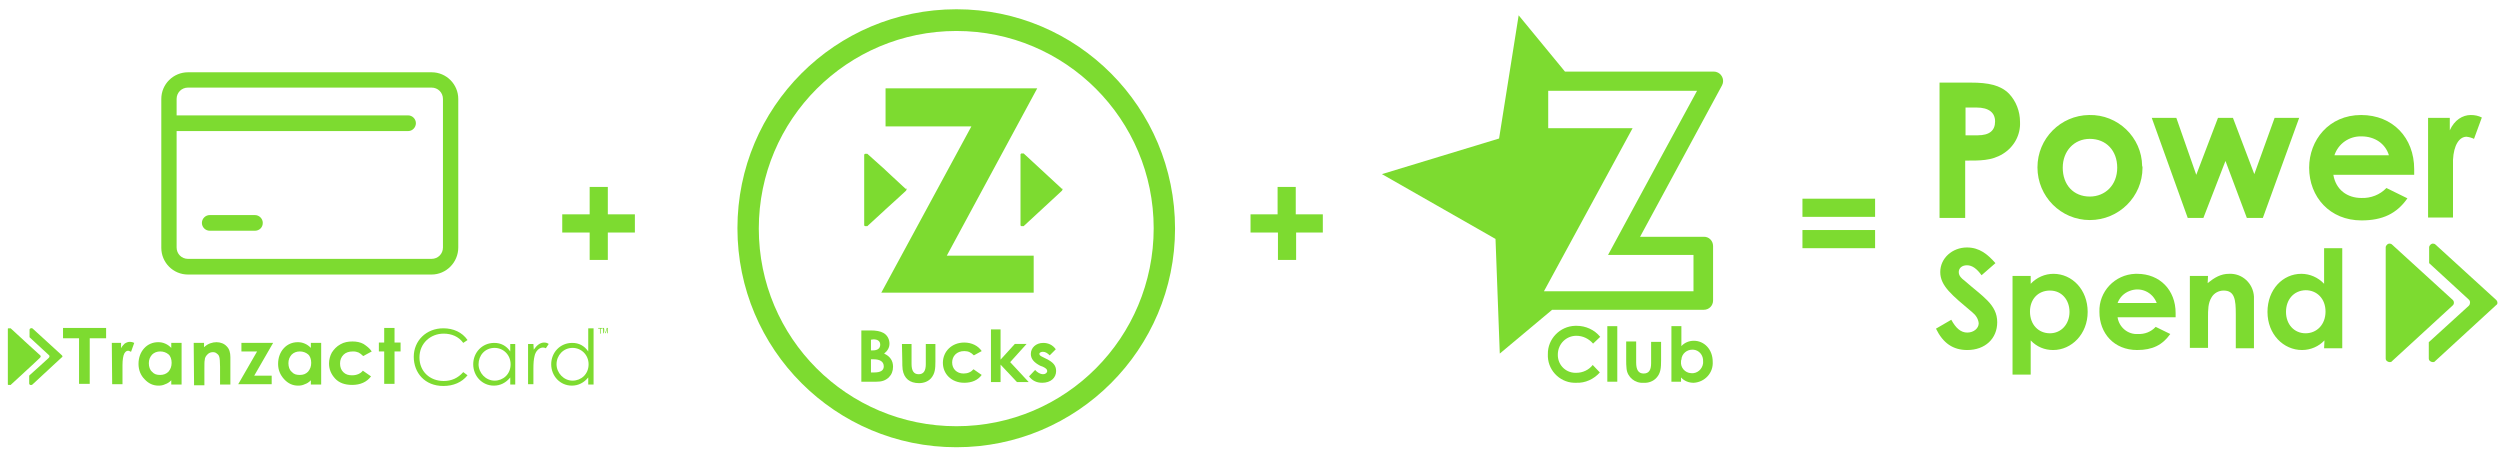
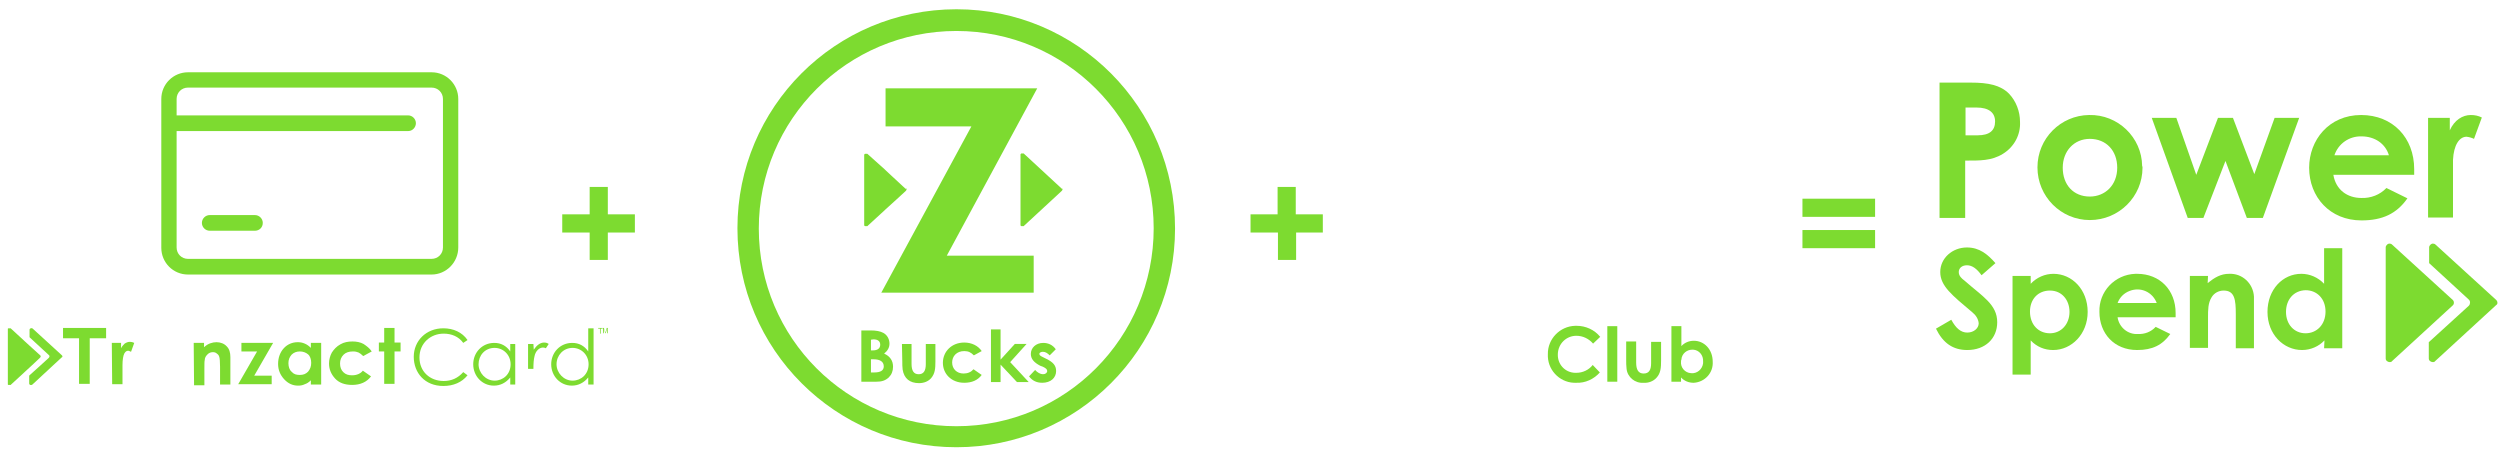
<svg xmlns="http://www.w3.org/2000/svg" id="Layer_1" x="0px" y="0px" viewBox="0 0 702.1 128.3" style="enable-background:new 0 0 702.1 128.3;" xml:space="preserve">
  <style type="text/css">	.st0{fill:#7DDB30;}</style>
  <g>
    <path id="Path_584" class="st0" d="M701.1,84.3L684,68.7c-0.4-0.4-1.1-0.4-1.5,0.1c-0.2,0.2-0.3,0.4-0.3,0.6v4.5l11.1,10.2  c0.5,0.4,0.5,1.2,0.1,1.7l-0.1,0.1l-11.2,10.2v4.6c0,0.6,0.6,1,1.2,1c0.2,0,0.5-0.1,0.6-0.3L701,85.7  C701.5,85.4,701.5,84.8,701.1,84.3C701.1,84.4,701.1,84.3,701.1,84.3" />
    <path id="Path_585" class="st0" d="M688.9,84.3l-17.1-15.6c-0.4-0.4-1.1-0.4-1.5,0.1c-0.2,0.2-0.3,0.4-0.3,0.6v31.3  c0,0.6,0.6,1,1.2,1c0.2,0,0.5-0.1,0.6-0.3l17.1-15.7C689.2,85.4,689.3,84.8,688.9,84.3C688.9,84.4,688.9,84.3,688.9,84.3" />
    <path id="Path_586" class="st0" d="M544.7,23.2h8.8c4.9,0,8.3,0.7,10.7,3.1c2,2.1,3.1,5,3.1,7.9c0.2,3.7-1.7,7.1-4.8,9  c-3.2,2-6.6,1.9-10.6,1.9v16.1h-7.2V23.2z M552,38h3.4c3.3,0,4.9-1.3,4.9-3.9c0-2.5-1.8-3.9-5.2-3.9H552V38L552,38z" />
    <path id="Path_587" class="st0" d="M601.7,47.1c0,8.1-6.6,14.7-14.8,14.7c-8.1,0-14.7-6.6-14.7-14.8c0-8.1,6.5-14.6,14.5-14.7  c8.1-0.2,14.8,6.3,14.9,14.3C601.7,46.8,601.7,46.9,601.7,47.1 M579.3,47.1c0,4.8,3,8.1,7.6,8.1c4.3,0,7.7-3.2,7.7-8.1  c0-4.8-3.1-8.1-7.7-8.1C582.5,39,579.3,42.4,579.3,47.1" />
    <path id="Path_588" class="st0" d="M604.3,33.1h6.9l5.6,16l6.1-16h4.2l6,15.8l5.7-15.8h6.9l-10.2,28.1H631l-6-16l-6.2,16h-4.4  L604.3,33.1z" />
    <path id="Path_589" class="st0" d="M676.1,55.7c-3,4.3-7,6.2-12.9,6.2c-8.9,0-14.7-6.6-14.7-14.8c0-7.7,5.5-14.8,14.6-14.8  c8.9,0,14.9,6.4,14.9,15.2c0,0.6,0,1,0,1.6h-22.7c0.7,4.2,3.9,6.5,7.9,6.5c2.6,0.1,5.2-0.9,7-2.8L676.1,55.7z M670.9,43.6  c-1-3.3-4-5.3-7.7-5.3c-3.4-0.1-6.5,2-7.6,5.3H670.9z" />
    <path id="Path_590" class="st0" d="M688,36.6c1.3-2.9,3.6-4.3,5.9-4.3c1.1,0,2.1,0.2,3.1,0.7l-2.2,6c-0.6-0.3-1.3-0.5-2.1-0.6  c-2,0-3.6,2.3-3.8,6.5c0,1.5,0,3.3,0,4.8v11.4h-7v-28h6.1V36.6L688,36.6z" />
    <path id="Path_591" class="st0" d="M548,89.8c1.3,2.4,2.7,3.6,4.5,3.6s3.2-1.2,3.2-2.6c-0.1-1.2-0.8-2.3-1.8-3.1  c-5.7-4.8-9-7.4-9-11.3s3.4-6.9,7.5-6.9c3.5,0,5.8,1.9,8,4.4l-3.9,3.4c-1.3-1.8-2.6-2.8-4.1-2.8c-1.4,0-2.3,0.8-2.3,1.9  s0.8,1.8,1.6,2.4c5.1,4.5,9.2,6.7,9.2,11.7c0,4.6-3.4,7.8-8.4,7.8c-4,0-6.8-1.9-8.8-6L548,89.8z" />
    <path id="Path_592" class="st0" d="M570.3,79.7c1.7-1.8,4-2.8,6.4-2.8c5.2,0,9.6,4.4,9.6,10.7c0,6.2-4.5,10.7-9.7,10.7  c-2.4,0-4.6-0.9-6.3-2.7v9.6h-5.1V77.5h5.1V79.7z M570.1,87.5c0,3.7,2.4,6.1,5.6,6.1c3.2,0,5.5-2.6,5.5-6c0-3.3-2.1-6-5.5-6  C572.4,81.6,570.1,84,570.1,87.5" />
    <path id="Path_593" class="st0" d="M609.5,93.8c-2.2,3.1-5,4.5-9.3,4.5c-6.5,0-10.6-4.7-10.6-10.7c-0.2-5.7,4.3-10.5,10.1-10.7  c0.2,0,0.3,0,0.5,0c6.4,0,10.8,4.6,10.8,11c0,0.5,0,0.7,0,1.2h-16.3c0.4,2.8,2.9,4.9,5.7,4.7c1.9,0.1,3.7-0.6,5-2L609.5,93.8z   M605.7,85.1c-1.2-3.1-4.5-4.6-7.6-3.4c-1.6,0.6-2.8,1.8-3.4,3.4H605.7z" />
    <path id="Path_594" class="st0" d="M620,79.5c2-1.6,3.7-2.6,6-2.6c3.7-0.2,6.8,2.7,7,6.4c0,0.2,0,0.4,0,0.6v13.9h-5.1v-9.6  c0-4-0.3-6.6-3.4-6.6c-1.4,0-2.7,0.7-3.4,1.9c-1,1.6-1,3.5-1,5.6v8.6H615V77.5h5.1L620,79.5L620,79.5z" />
    <path id="Path_595" class="st0" d="M652.8,95.6c-1.6,1.7-3.9,2.7-6.3,2.7c-5.2,0-9.7-4.4-9.7-10.7c0-6.3,4.3-10.7,9.5-10.7  c2.4,0,4.7,1,6.4,2.8v-10h5.1v28.1h-5.1L652.8,95.6L652.8,95.6z M642,87.6c0,3.5,2.3,6,5.5,6c3.1,0,5.6-2.4,5.6-6.1  c0-3.6-2.4-6-5.6-6C644.1,81.6,642,84.2,642,87.6" />
  </g>
-   <path id="Path_623" class="st0" d="M478.4,66.5h-17.8l23-42.5c0.7-1.3,0.2-2.9-1.1-3.6c-0.4-0.2-0.8-0.3-1.2-0.3h-41.8l-13-15.8 L421,38.9l-32.9,10L420,67.1l1.2,32.2L435.9,87h42.6c1.5,0,2.6-1.2,2.6-2.6V69.1C481.1,67.6,479.9,66.4,478.4,66.5 M442,81.8h-8.4 L458.5,36h-23.7V25.5h41.8l-10,18.4l-15,27.7h24v10.2H442L442,81.8L442,81.8z" />
  <path id="Path_624" class="st0" d="M449.3,104.6c-1.7,1.9-4.1,3-6.6,2.9c-4.2,0.2-7.8-3.1-8-7.3c0-0.2,0-0.5,0-0.7 c-0.1-4.3,3.4-7.9,7.7-8c0.1,0,0.3,0,0.4,0c2.5,0,5,1.1,6.6,3.1l-2,1.9c-1.2-1.4-2.9-2.2-4.7-2.2c-2.8,0-5.1,2.2-5.2,5.1 c0,0.1,0,0.1,0,0.1c-0.1,2.8,2,5.1,4.8,5.2c0.1,0,0.3,0,0.4,0c1.8,0,3.5-0.8,4.6-2.2L449.3,104.6z" />
  <rect id="Rectangle_123" x="451.4" y="91.6" class="st0" width="2.8" height="15.6" />
  <path id="Path_625" class="st0" d="M456.7,95.9h2.8v5.9c0,2,0.6,3.1,2.1,3.1s2.1-1,2.1-2.9v-6h2.8v5.2c0,2.1-0.1,3.6-1.3,4.9 c-0.9,1-2.3,1.5-3.6,1.4c-2.4,0.2-4.6-1.6-4.8-4l0,0c-0.1-0.8-0.1-1.6-0.1-2.4V95.9z" />
  <path id="Path_626" class="st0" d="M472.2,107.2h-2.8V91.6h2.8v5.6c0.9-1,2.2-1.5,3.5-1.5c2.9,0,5.3,2.4,5.3,5.9 c0.2,3.1-2.2,5.7-5.3,5.9c0,0,0,0-0.1,0c-1.3,0-2.6-0.5-3.5-1.5v1.2H472.2z M472.1,101.5c-0.2,1.7,1.1,3.2,2.8,3.3 c1.7,0.2,3.2-1.1,3.4-2.8c0-0.2,0-0.4,0-0.5c0.1-1.7-1.1-3.2-2.8-3.3c-1.7-0.1-3.2,1.1-3.3,2.8C472.1,101.2,472.1,101.3,472.1,101.5 " />
  <g>
    <path class="st0" d="M165.6,60.2v-7.7h5.1v7.7h7.6v5.1h-7.6V73h-5.1v-7.7h-7.7v-5.1C157.9,60.2,165.6,60.2,165.6,60.2z" />
  </g>
  <g>
    <path class="st0" d="M358.8,60.2v-7.7h5.1v7.7h7.6v5.1H364V73h-5.1v-7.7h-7.7v-5.1C351.2,60.2,358.8,60.2,358.8,60.2z" />
  </g>
  <g>
    <path class="st0" d="M506.2,55.8h20.4v5.1h-20.4L506.2,55.8L506.2,55.8z M506.2,64.6h20.4v5.1h-20.4L506.2,64.6L506.2,64.6z" />
  </g>
  <g>
    <g>
      <path class="st0" d="M121.2,77.1H52.8c-4.2,0-7.5-3.4-7.5-7.5V27.8c0-4.2,3.4-7.5,7.5-7.5h68.4c4.2,0,7.5,3.4,7.5,7.5v41.7   C128.7,73.7,125.3,77.1,121.2,77.1z M52.8,24.6c-1.8,0-3.2,1.4-3.2,3.2v41.7c0,1.8,1.4,3.2,3.2,3.2h68.4c1.8,0,3.2-1.4,3.2-3.2   V27.8c0-1.8-1.4-3.2-3.2-3.2C121.2,24.6,52.8,24.6,52.8,24.6z" />
      <path class="st0" d="M114.7,36.8H48.8c-1.2,0-2.2-1-2.2-2.2s1-2.2,2.2-2.2h65.8c1.2,0,2.2,1,2.2,2.2S115.8,36.8,114.7,36.8z" />
      <path class="st0" d="M71.6,64.8H58.9c-1.2,0-2.2-1-2.2-2.2s1-2.2,2.2-2.2h12.7c1.2,0,2.2,1,2.2,2.2C73.8,63.9,72.8,64.8,71.6,64.8   z" />
    </g>
  </g>
  <g>
    <path id="Path_603" class="st0" d="M291.3,24.8h-42.6v10.7h24.1l-25.3,46.7h42.8V71.8h-24.4L291.3,24.8z" />
    <path id="Path_604" class="st0" d="M254.3,53l-4.1-3.8l-1.5-1.4l-0.2-0.2l0,0l-4.8-4.3l-0.1-0.1l0,0c0,0,0,0-0.1,0l0,0h-0.1l0,0  h-0.1l0,0h-0.1l0,0h-0.1l0,0H243l0,0c0,0,0,0-0.1,0l0,0c0,0,0,0-0.1,0.1l0,0c0,0,0,0.1-0.1,0.1l0,0v0.1l0,0v0.1v19.5v0.1l0,0v0.1  l0,0c0,0,0,0.1,0.1,0.1l0,0c0,0,0,0,0.1,0.1l0,0c0,0,0,0,0.1,0l0,0h0.1l0,0h0.1l0,0h0.1l0,0h0.1l0,0h0.1l0,0c0,0,0,0,0.1,0l0,0  c0,0,0.1,0,0.1-0.1l4.8-4.4l0,0l0.2-0.2l3.2-2.9l2.5-2.3c0.1-0.1,0.2-0.3,0.2-0.4c0-0.1,0-0.2-0.1-0.3  C254.3,53.1,254.3,53.1,254.3,53" />
    <path id="Path_605" class="st0" d="M298.2,53l-10.6-9.8l-0.1-0.1l0,0c0,0,0,0-0.1,0l0,0h-0.1l0,0h-0.1l0,0h-0.1l0,0H287l0,0h-0.1  l0,0c0,0,0,0-0.1,0l0,0c0,0,0,0-0.1,0.1l0,0c0,0,0,0.1-0.1,0.1l0,0v0.1l0,0v0.1v19.6v0.1l0,0v0.1l0,0c0,0,0,0.1,0.1,0.1l0,0  c0,0,0,0,0.1,0.1l0,0c0,0,0,0,0.1,0l0,0h0.1l0,0h0.1l0,0h0.1l0,0h0.1l0,0h0.1l0,0c0,0,0,0,0.1,0l0,0c0,0,0.1,0,0.1-0.1l10.6-9.8  c0.1-0.1,0.2-0.3,0.2-0.4c0-0.1,0-0.2-0.1-0.3C298.3,53.1,298.3,53.1,298.2,53" />
  </g>
  <path id="Path_606" class="st0" d="M268.6,125.6c-34,0-61.5-27.5-61.5-61.5s27.5-61.5,61.5-61.5S330,30.2,330,64.2l0,0 C330,98.1,302.5,125.6,268.6,125.6 M268.6,8.7c-30.6,0-55.5,24.8-55.5,55.5s24.8,55.5,55.5,55.5S324,94.8,324,64.1l0,0 C324,33.5,299.2,8.7,268.6,8.7" />
  <g>
    <path class="st0" d="M241.9,107.3V92.8h2.6c1.5,0,2.7,0.2,3.6,0.7c1.1,0.6,1.7,1.8,1.7,3c0,1.1-0.5,2-1.5,2.8  c1.7,0.8,2.5,2,2.5,3.7c0,1.2-0.4,2.2-1.2,3c-1,0.9-2,1.2-3.5,1.2h-4.2L241.9,107.3L241.9,107.3z M244.6,95.4v3h0.6  c1.3,0,2-0.6,2-1.6c0-0.9-0.6-1.5-1.9-1.5L244.6,95.4L244.6,95.4z M244.6,100.9v3.7h0.9c1.7,0,2.7-0.5,2.7-1.7c0-1.3-1-2-2.9-2  H244.6z" />
    <path class="st0" d="M253.3,96.6h2.7v5.6c0,1.9,0.6,2.9,2,2.9s2-1,2-2.8v-5.7h2.7v4.9c0,2-0.1,3.4-1.2,4.7c-0.8,0.9-2,1.4-3.4,1.4  c-2.6,0-4.2-1.3-4.6-3.8c-0.1-0.9-0.1-1.4-0.1-2.3L253.3,96.6L253.3,96.6z" />
    <path class="st0" d="M275.7,105.3c-1.1,1.5-2.8,2.2-4.9,2.2c-3.6,0-6-2.5-6-5.6c0-3.2,2.5-5.7,6-5.7c2.1,0,3.9,0.9,4.9,2.4  l-2.2,1.2c-0.8-0.8-1.5-1.2-2.7-1.2c-2.1,0-3.4,1.4-3.4,3.2c0,1.8,1.3,3.1,3.2,3.1c1.2,0,2.1-0.4,2.8-1.2L275.7,105.3z" />
    <path class="st0" d="M278.3,92.5h2.7v8.5l4-4.4h3.3l-4.6,5.1l5.2,5.6h-3.3l-4.6-4.9v4.9h-2.7V92.5z" />
    <path class="st0" d="M292.1,102.7c-1.7-0.9-2.6-1.9-2.6-3.3c0-1.7,1.4-3.1,3.5-3.1c1.4,0,2.7,0.6,3.5,1.8l-1.7,1.7  c-0.6-0.6-1.2-1-1.9-1c-0.5,0-1,0.2-1,0.6s0.4,0.6,1,0.9l1,0.5c1.8,0.9,2.7,1.8,2.7,3.4c0,1.9-1.5,3.3-3.9,3.3  c-1.6,0-2.8-0.6-3.7-1.8l1.7-1.8c0.6,0.7,1.5,1.2,2.2,1.2s1.2-0.4,1.2-0.9s-0.4-0.8-1.2-1.2L292.1,102.7z" />
  </g>
  <g>
    <g>
      <path class="st0" d="M11.3,99.8l-3.2-2.9l-1.2-1.1c0,0,0,0,0,0l-0.1-0.1l0,0v0l-3.7-3.4c0,0,0,0-0.1-0.1c0,0,0,0,0,0   c0,0,0,0-0.1,0c0,0,0,0,0,0c0,0,0,0-0.1,0c0,0,0,0,0,0c0,0-0.1,0-0.1,0c0,0,0,0,0,0c0,0,0,0-0.1,0c0,0,0,0,0,0c0,0,0,0-0.1,0   c0,0,0,0,0,0c0,0-0.1,0-0.1,0c0,0,0,0,0,0c0,0,0,0-0.1,0c0,0,0,0,0,0c0,0,0,0-0.1,0.1c0,0,0,0,0,0c0,0,0,0,0,0.1c0,0,0,0,0,0   c0,0,0,0,0,0.1c0,0,0,0,0,0c0,0,0,0.1,0,0.1l0,15.1l0,0c0,0,0,0.1,0,0.1c0,0,0,0,0,0c0,0,0,0,0,0.1c0,0,0,0,0,0c0,0,0,0,0,0.1   c0,0,0,0,0,0c0,0,0,0,0.1,0.1c0,0,0,0,0,0c0,0,0,0,0.1,0c0,0,0,0,0,0c0,0,0.1,0,0.1,0c0,0,0,0,0,0c0,0,0,0,0.1,0c0,0,0,0,0,0   c0,0,0,0,0.1,0c0,0,0,0,0,0c0,0,0.1,0,0.1,0c0,0,0,0,0,0c0,0,0,0,0.1,0c0,0,0,0,0,0c0,0,0,0,0.1,0c0,0,0,0,0,0c0,0,0.1,0,0.1-0.1   c0,0,0,0,0,0l3.7-3.4v0l0,0l0.1-0.1c0,0,0,0,0,0l2.5-2.3l1.9-1.8c0.1-0.1,0.1-0.2,0.1-0.3C11.5,100.1,11.5,100,11.3,99.8   C11.4,99.9,11.4,99.8,11.3,99.8z" />
      <g>
        <path class="st0" d="M17.4,99.8l-8.2-7.5c-0.3-0.3-0.9-0.1-0.9,0.3v2.1l0.2,0.2c0,0,0,0,0,0l1.4,1.3l3.8,3.5c0,0,0.1,0.1,0.1,0.1    c0.1,0.1,0.1,0.2,0.1,0.3c0,0.1-0.1,0.3-0.2,0.4l-2.3,2.1l-3,2.7c0,0,0,0,0,0l-0.2,0.2l0,2.2c0,0.4,0.5,0.6,0.9,0.3l8.2-7.6    C17.6,100.3,17.6,100,17.4,99.8z" />
      </g>
    </g>
    <g>
      <g>
        <g>
          <g>
            <g>
              <path class="st0" d="M31.4,96.3H34v1.5c0.3-0.6,0.7-1,1-1.3c0.5-0.3,0.9-0.5,1.5-0.5c0.4,0,0.8,0.1,1.2,0.3l-0.9,2.5       c-0.4-0.2-0.7-0.3-0.8-0.3c-0.5,0-0.8,0.3-1.1,0.8c-0.3,0.6-0.5,1.7-0.5,3.3v0.6v4.7h-2.9L31.4,96.3L31.4,96.3z" />
            </g>
          </g>
          <g>
            <g>
-               <path class="st0" d="M48.1,96.3H51V108h-2.9v-1.2c-0.6,0.6-1.1,0.9-1.7,1.1c-0.6,0.3-1.2,0.4-1.9,0.4c-1.5,0-2.8-0.6-3.9-1.8       c-1.1-1.1-1.7-2.6-1.7-4.3c0-1.8,0.6-3.3,1.6-4.4c1-1.1,2.4-1.7,3.9-1.7c0.7,0,1.3,0.1,2,0.4c0.7,0.3,1.2,0.7,1.7,1.2V96.3z        M45,98.7c-0.9,0-1.7,0.3-2.3,0.9c-0.6,0.7-0.9,1.4-0.9,2.4c0,1,0.3,1.9,0.9,2.4c0.6,0.7,1.3,0.9,2.3,0.9       c0.9,0,1.7-0.3,2.3-0.9c0.6-0.7,0.9-1.5,0.9-2.5c0-1-0.3-1.9-0.9-2.4C46.7,99,45.9,98.7,45,98.7z" />
-             </g>
+               </g>
          </g>
          <g>
            <g>
              <path class="st0" d="M54.4,96.3h2.9v1.2c0.7-0.6,1.2-0.9,1.8-1.1c0.6-0.2,1.1-0.3,1.7-0.3c1.1,0,2.2,0.4,2.9,1.2       c0.7,0.7,1,1.7,1,3v7.7h-2.9V103c0-1.4-0.1-2.4-0.2-2.7c-0.1-0.5-0.4-0.8-0.7-1c-0.3-0.3-0.7-0.4-1.1-0.4       c-0.6,0-1.1,0.2-1.5,0.6c-0.4,0.4-0.8,0.9-0.8,1.6c-0.1,0.4-0.1,1.1-0.1,2.4v4.7h-2.9L54.4,96.3z" />
            </g>
          </g>
          <g>
            <g>
              <path class="st0" d="M87.3,96.3h2.9V108h-2.9v-1.2c-0.6,0.6-1.1,0.9-1.7,1.1c-0.6,0.3-1.2,0.4-1.9,0.4c-1.5,0-2.8-0.6-3.9-1.8       s-1.7-2.6-1.7-4.3c0-1.8,0.6-3.3,1.6-4.4c1-1.1,2.4-1.7,3.9-1.7c0.7,0,1.3,0.1,2,0.4c0.7,0.3,1.2,0.7,1.7,1.2L87.3,96.3       L87.3,96.3z M84.2,98.7c-0.9,0-1.7,0.3-2.3,0.9c-0.6,0.7-0.9,1.4-0.9,2.4c0,1,0.3,1.9,0.9,2.4c0.6,0.7,1.3,0.9,2.3,0.9       s1.7-0.3,2.3-0.9c0.6-0.7,0.9-1.5,0.9-2.5c0-1-0.3-1.9-0.9-2.4C85.9,99,85.1,98.7,84.2,98.7z" />
            </g>
          </g>
          <g>
            <g>
              <path class="st0" d="M104.4,98.7L102,100c-0.5-0.5-0.9-0.8-1.3-1c-0.5-0.2-0.9-0.3-1.6-0.3c-1.1,0-2,0.3-2.6,0.9       c-0.7,0.7-1,1.5-1,2.5c0,1,0.3,1.8,0.9,2.4c0.7,0.7,1.5,0.9,2.5,0.9c1.3,0,2.4-0.5,3-1.3l2.3,1.6c-1.2,1.6-3,2.4-5.3,2.4       c-2.1,0-3.7-0.6-4.8-1.8c-1.1-1.2-1.7-2.6-1.7-4.2c0-1.1,0.3-2.2,0.8-3.1c0.6-0.9,1.3-1.7,2.4-2.3c1-0.6,2.2-0.8,3.4-0.8       c1.1,0,2.2,0.2,3.1,0.7C103,97.2,103.8,97.8,104.4,98.7z" />
            </g>
          </g>
          <g>
            <g>
              <path class="st0" d="M107.9,92.1h2.9v4.1h1.7v2.5h-1.7v9.1h-2.9v-9.1h-1.5v-2.5h1.5V92.1z" />
            </g>
          </g>
          <g>
            <g>
              <path class="st0" d="M17.7,92.1h12.1V95h-4.6v12.8h-3V95h-4.5V92.1z" />
            </g>
          </g>
        </g>
      </g>
      <g>
        <path class="st0" d="M67.8,96.3h8.9l-5.3,9.2h4.9v2.4h-9.4l5.3-9.2h-4.4V96.3L67.8,96.3z" />
        <g>
          <path class="st0" d="M130.1,96.3c-1.3-1.8-3.3-2.6-5.5-2.6c-3.7,0-6.8,2.7-6.8,6.7c0,3.9,2.9,6.6,6.8,6.6c2.2,0,4-0.8,5.5-2.5     l1.2,0.9c-1.6,2-4,3-6.8,3c-5.2,0-8.3-3.7-8.3-8.2s3.5-8,8.3-8c2.8,0,5.3,1.1,6.8,3.3L130.1,96.3z" />
          <path class="st0" d="M143.3,96.6h1.4V108h-1.4v-2c-1.2,1.5-2.8,2.3-4.6,2.3c-3.3,0-5.8-2.7-5.8-6s2.5-6,5.9-6     c1.9,0,3.4,0.8,4.5,2.4L143.3,96.6L143.3,96.6z M134.4,102.3c0,2.4,2,4.6,4.5,4.6c2.4,0,4.5-1.8,4.5-4.6c0-2.6-2-4.6-4.5-4.6     C136.2,97.7,134.4,99.8,134.4,102.3z" />
-           <path class="st0" d="M149.9,98.2c0.8-1.2,1.8-2,2.9-2c0.7,0,1,0.2,1.3,0.4l-0.8,1.2c-0.2-0.1-0.5-0.2-0.8-0.2     c-1,0-2.1,0.9-2.4,2.5c-0.2,0.8-0.3,1.9-0.3,3.5v4.3h-1.5V96.6h1.5L149.9,98.2L149.9,98.2z" />
+           <path class="st0" d="M149.9,98.2c0.8-1.2,1.8-2,2.9-2c0.7,0,1,0.2,1.3,0.4l-0.8,1.2c-0.2-0.1-0.5-0.2-0.8-0.2     c-1,0-2.1,0.9-2.4,2.5c-0.2,0.8-0.3,1.9-0.3,3.5h-1.5V96.6h1.5L149.9,98.2L149.9,98.2z" />
          <path class="st0" d="M165.2,106c-1.2,1.5-2.8,2.3-4.6,2.3c-3.3,0-5.8-2.7-5.8-6s2.5-6,5.9-6c1.9,0,3.4,0.8,4.5,2.4v-6.5h1.5     v15.8h-1.5L165.2,106z M156.3,102.3c0,2.4,2,4.6,4.5,4.6c2.4,0,4.5-1.8,4.5-4.6c0-2.6-2-4.6-4.5-4.6     C158.2,97.7,156.3,99.8,156.3,102.3z" />
        </g>
      </g>
      <g>
        <path class="st0" d="M169.2,92.1l0,0.2h-0.5l0,1.4h-0.2l0-1.4h-0.5v-0.2H169.2z" />
        <path class="st0" d="M169.3,92.1h0.3l0.4,1.3l0.4-1.3h0.3l0,1.5h-0.2l0-0.9c0,0,0-0.1,0-0.2c0-0.1,0-0.2,0-0.2l-0.4,1.3H170    l-0.4-1.3v0c0,0,0,0.1,0,0.2s0,0.1,0,0.2l0,0.9h-0.2L169.3,92.1z" />
      </g>
    </g>
  </g>
</svg>